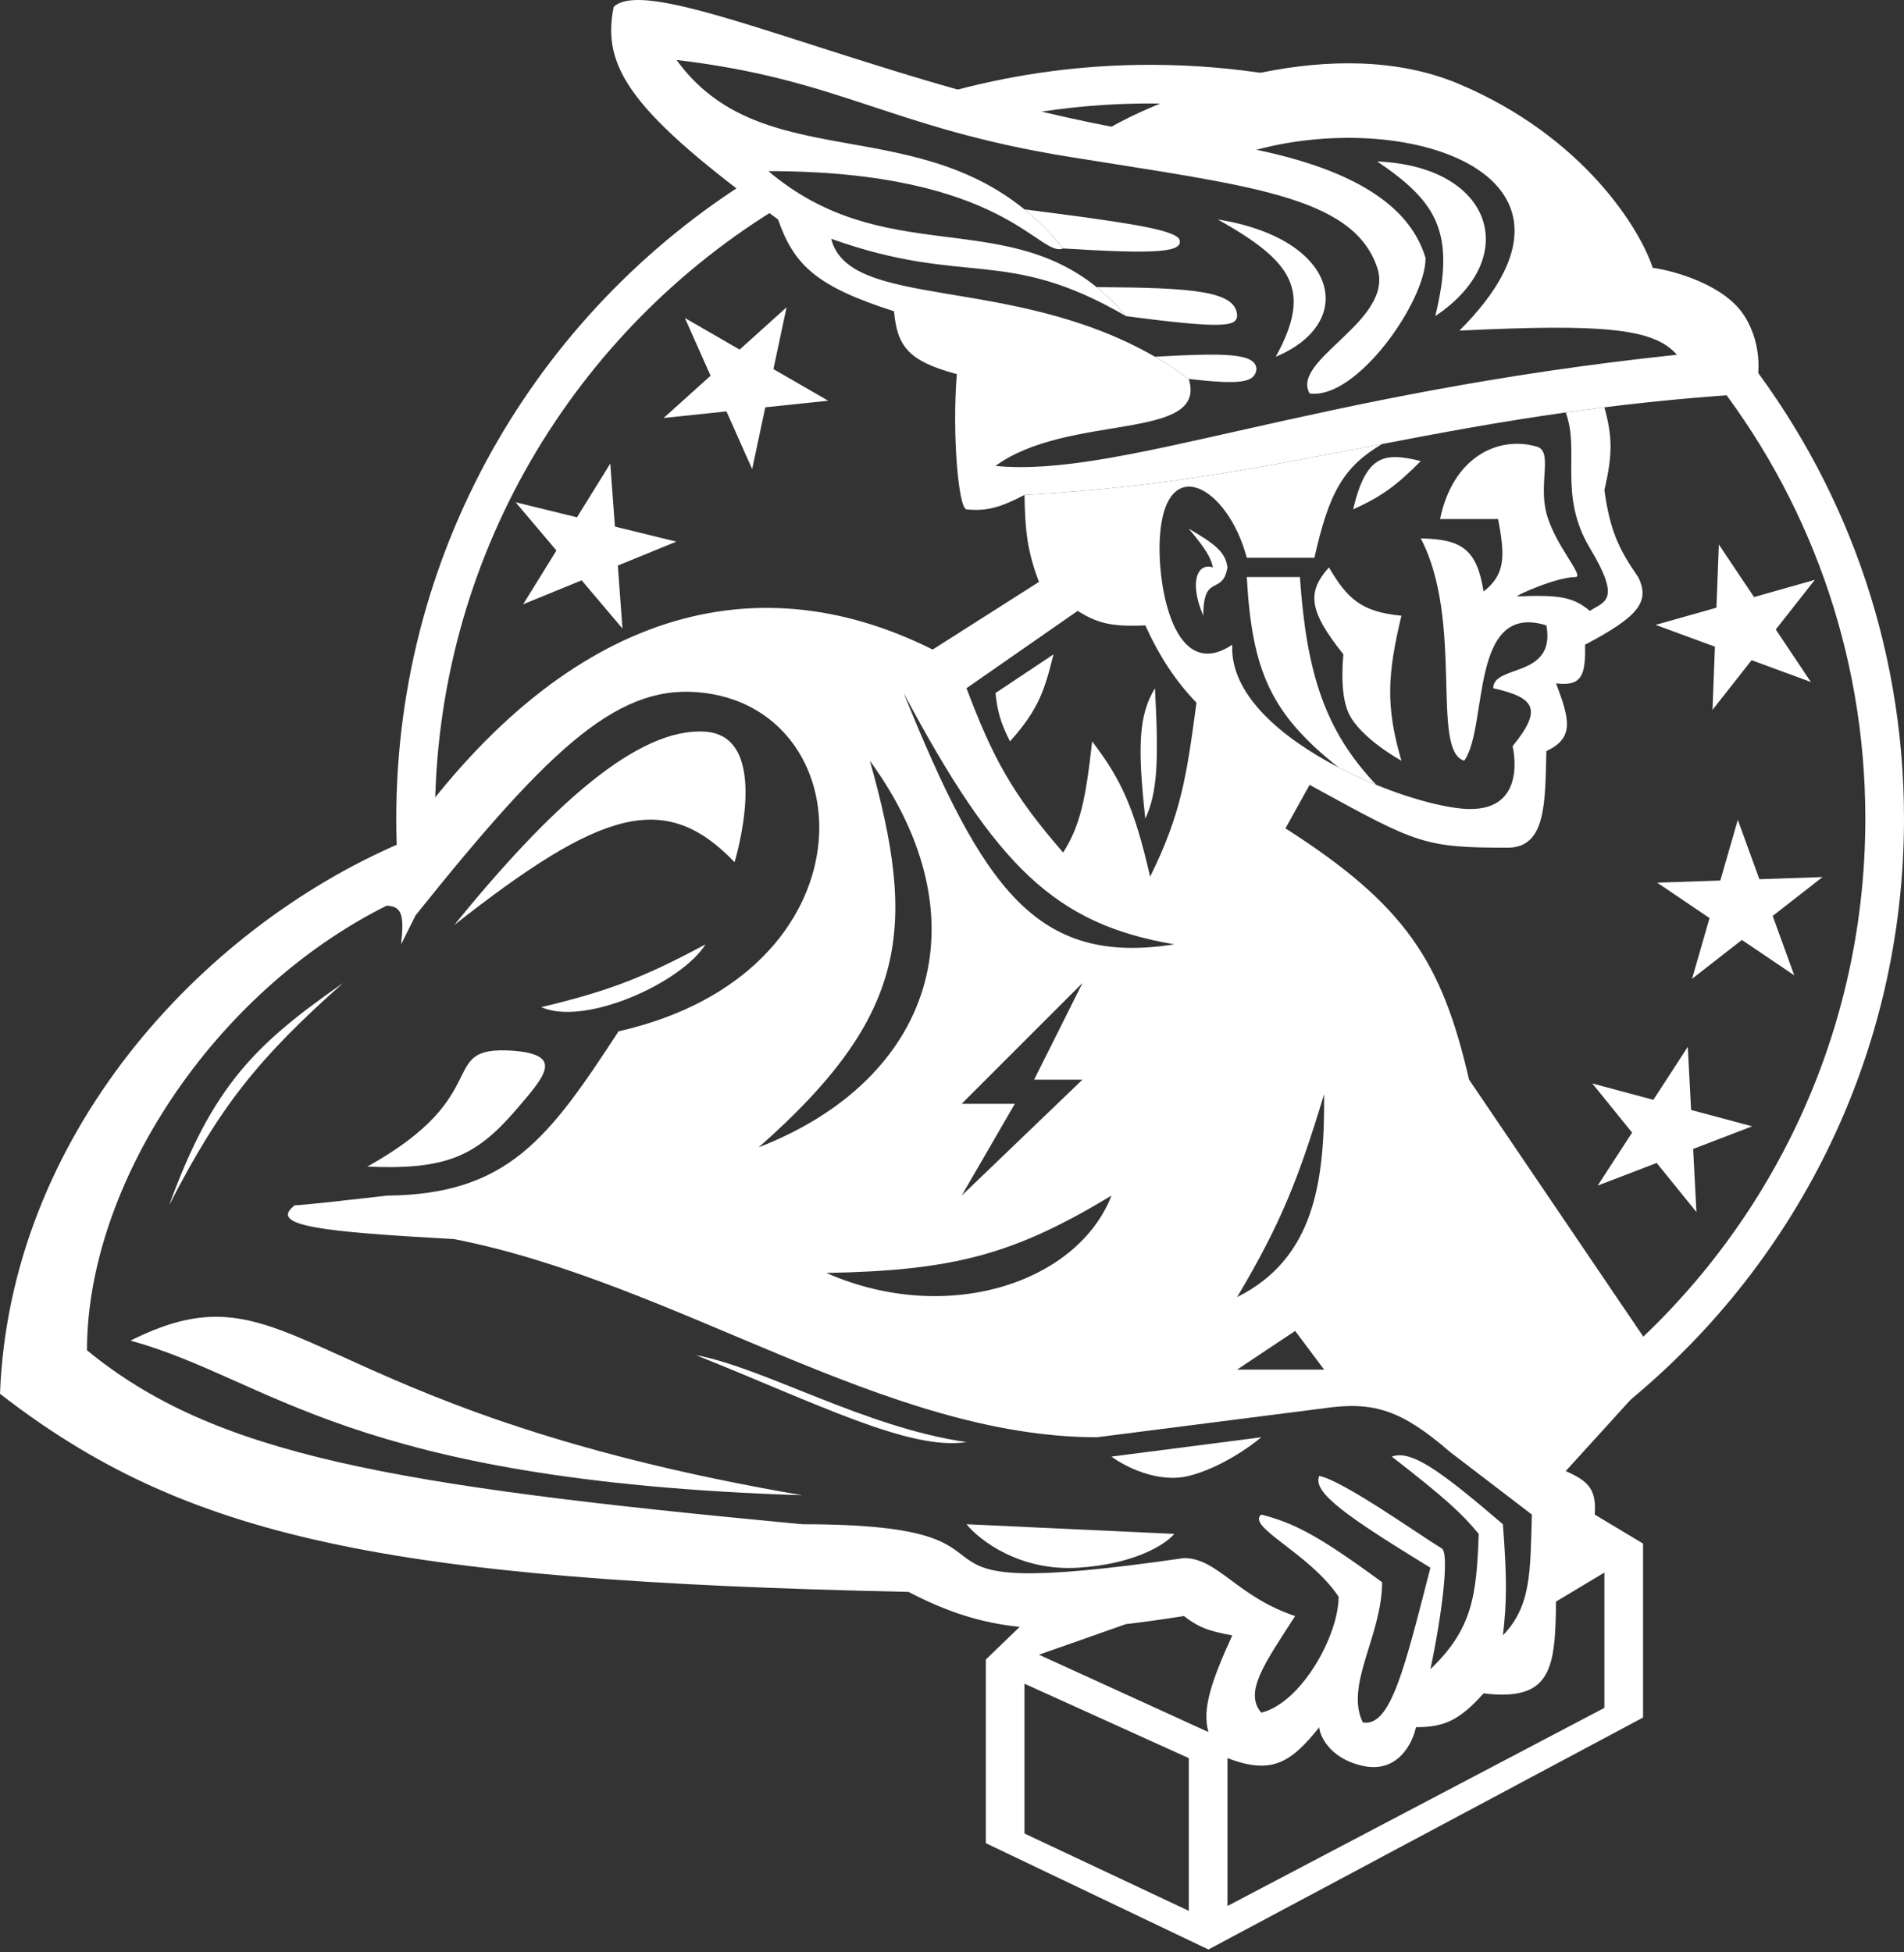
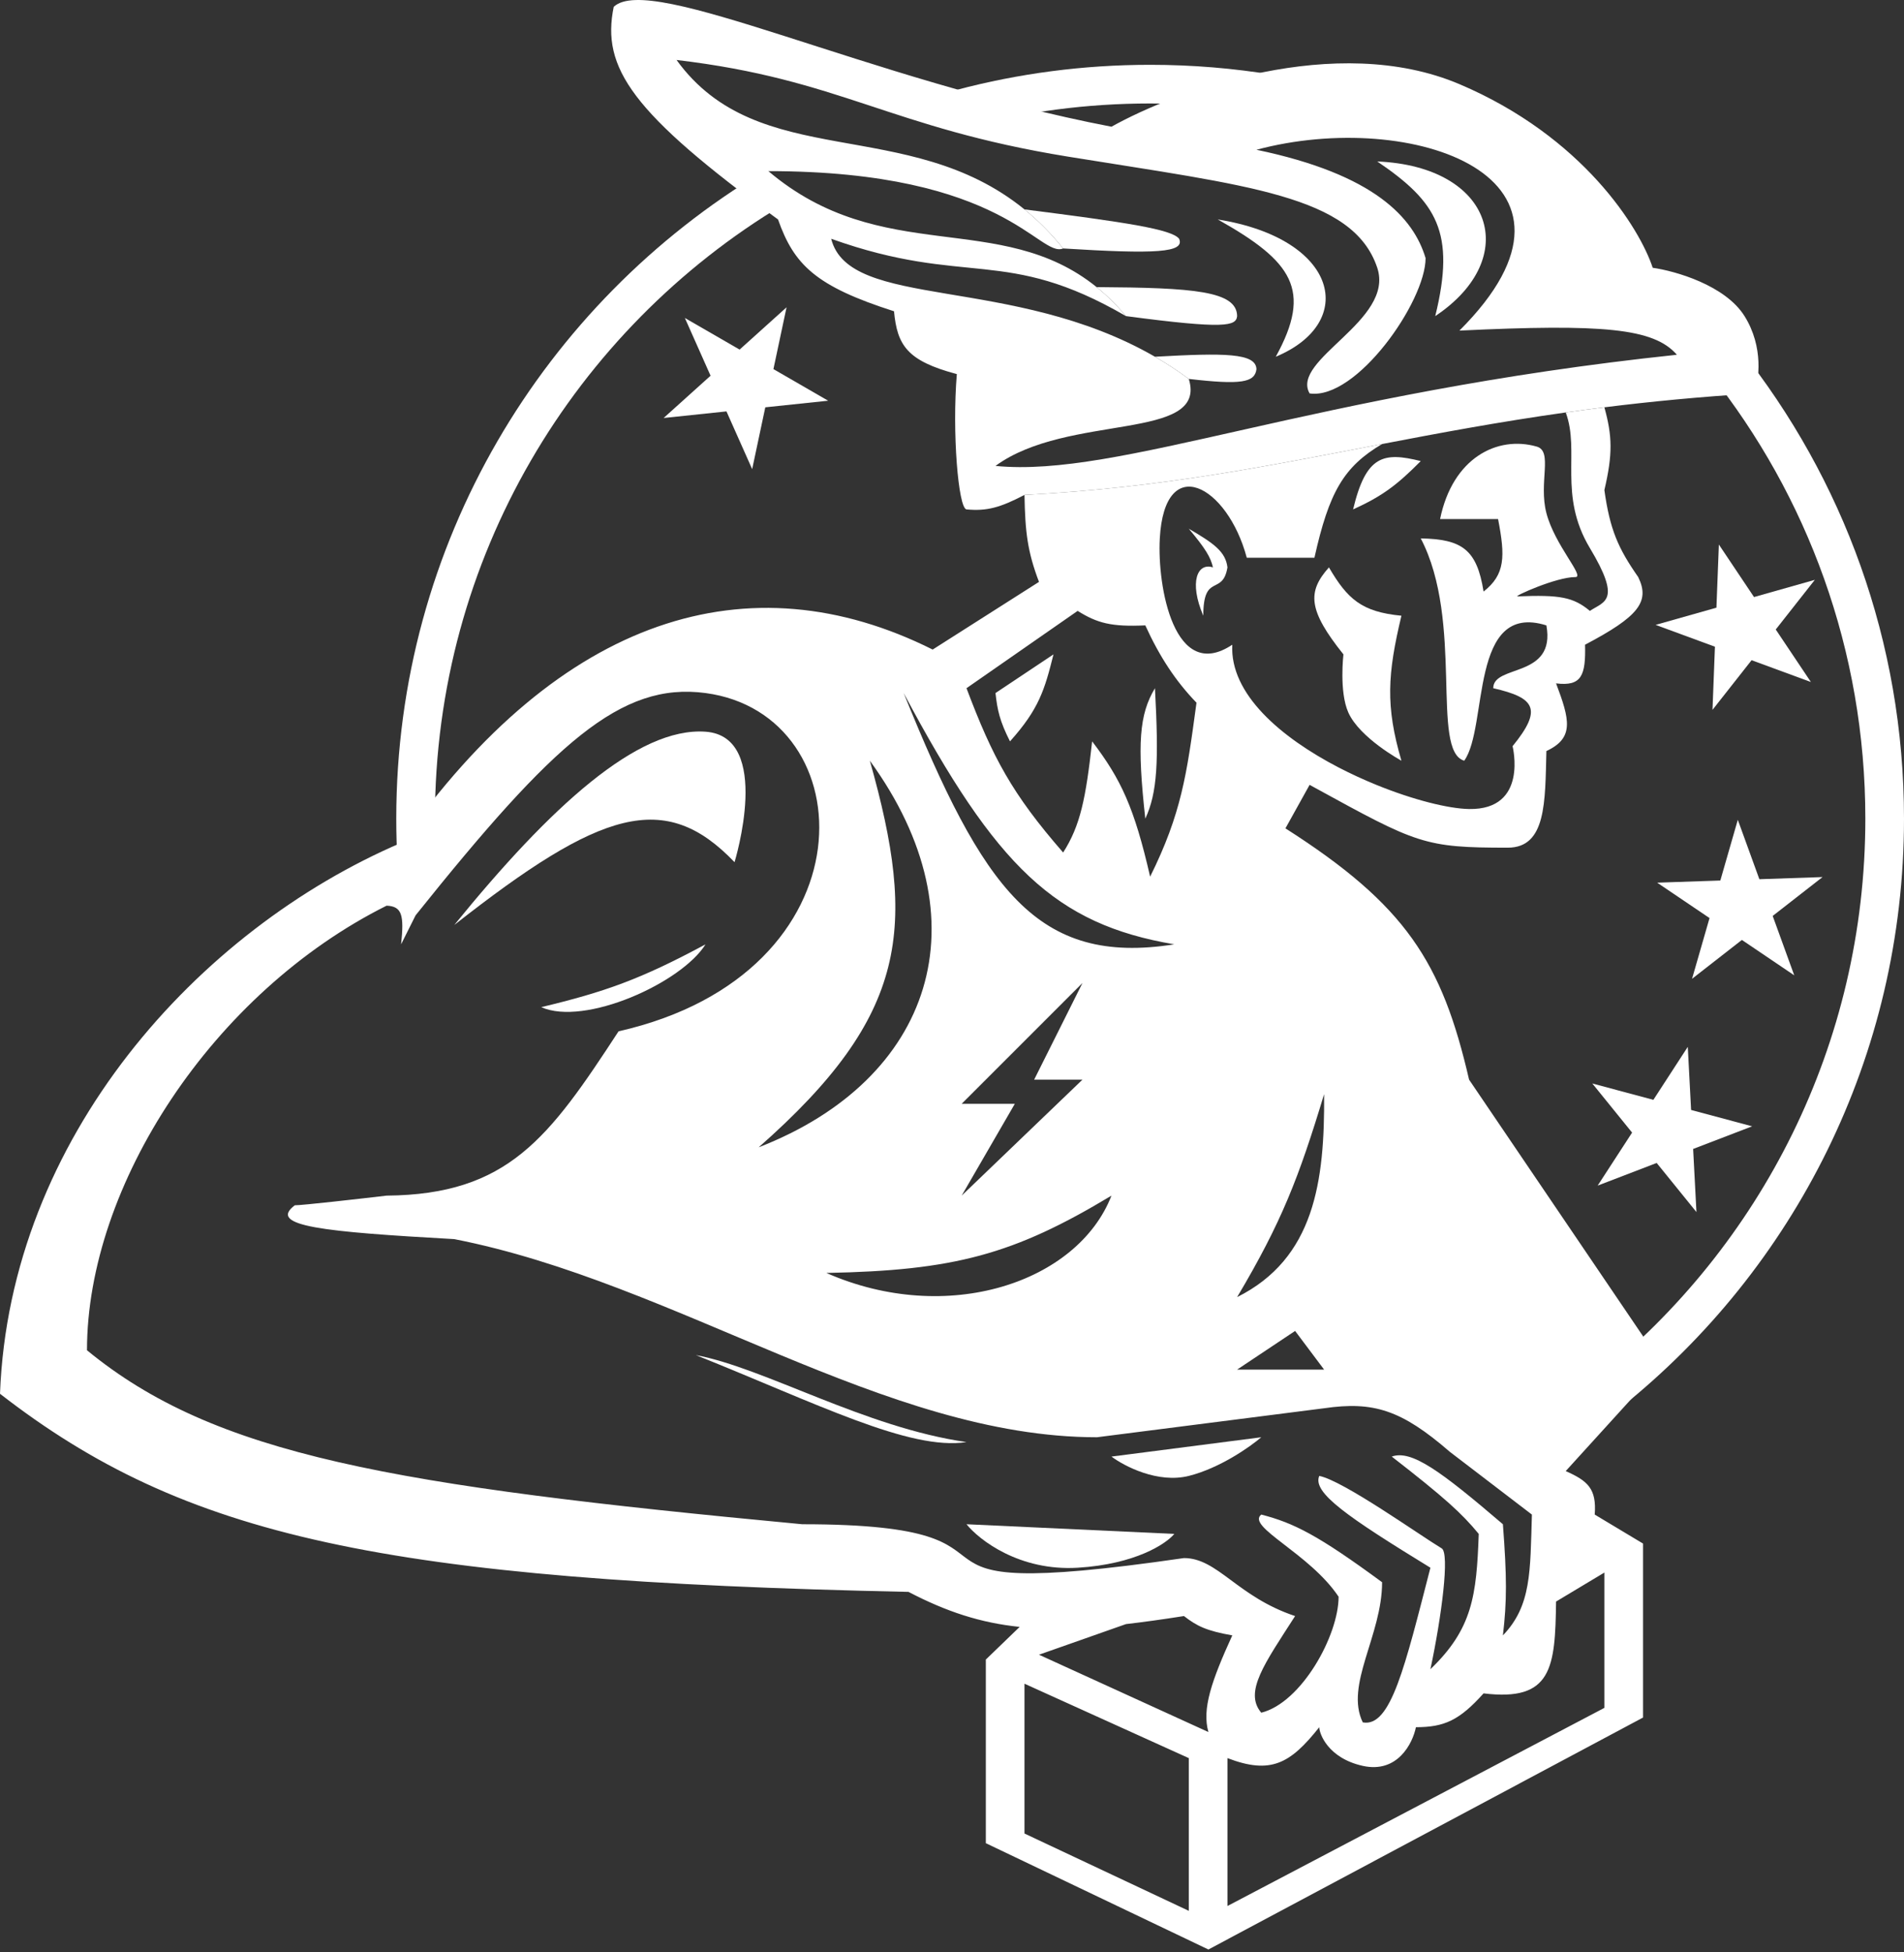
<svg xmlns="http://www.w3.org/2000/svg" width="197" height="202" viewBox="0 0 197 202" fill="none">
  <rect x="0" y="0" width="197" height="202" fill="#333333" stroke="none" />
-   <path d="M13.5 138.706C30.5 130.206 30.5 145.706 83 154.706C36 153.206 28 142.706 13.5 138.706Z" fill="white" />
-   <path d="M35.5 101.706C26.509 107.981 22.02 112.26 17.5 124.706C22.748 114.469 26.726 109.494 35.5 101.706Z" fill="white" />
-   <path d="M38 120.706C51.5 113.206 45 108.206 53 108.706C58.296 109.11 56.525 111.177 53.561 114.634L53.5 114.706C49.276 119.634 46.231 121.059 38 120.706Z" fill="white" />
  <path d="M56 104.206C62.557 102.632 66.269 101.331 73 97.706C70.5 101.706 60.5 106.206 56 104.206Z" fill="white" />
  <path d="M47 95.706C56.986 83.419 66 75.206 73 75.706C80 76.206 76 89.206 76 89.206C68.796 81.671 62.146 83.803 47 95.706Z" fill="white" />
  <path d="M109 67.706C108.096 71.32 107.527 73.338 104.5 76.706C103.444 74.62 103.195 73.485 103 71.706L109 67.706Z" fill="white" />
  <path d="M119.5 71.206C117.868 73.919 117.646 76.96 118.5 84.706C119.751 81.996 119.905 78.826 119.5 71.206Z" fill="white" />
  <path d="M100 157.706L121.5 158.706C120.667 159.721 117.5 161.842 111.5 162.206C105.5 162.569 101.333 159.357 100 157.706Z" fill="white" />
  <path d="M115 150.706L130.5 148.706C129.333 149.706 126.2 151.906 123 152.706C119.8 153.506 116.333 151.706 115 150.706Z" fill="white" />
-   <path d="M134.5 59.706H129C129.544 69.442 131.485 73.845 138.5 79.406C139.789 80.075 141.107 80.678 142.402 81.206C137.092 75.621 135.174 69.647 134.5 59.706Z" fill="white" />
  <path d="M137.5 58.706C135.254 61.226 135.328 63.12 139 67.706C139 67.706 138.548 71.556 139.5 73.706C140.675 76.36 145 78.706 145 78.706C143.342 73.052 143.559 69.74 145 63.706C140.893 63.311 139.424 61.994 137.5 58.706Z" fill="white" />
  <path d="M140 52.706C141.336 47.097 143.145 46.744 147 47.706C144.519 50.211 142.994 51.345 140 52.706Z" fill="white" />
  <path d="M100 52.706C102.096 52.902 103.474 52.525 106 51.206C120.105 50.475 131.132 48.221 143 45.941C148.957 44.796 155.125 43.645 162 42.675C163.307 42.491 164.639 42.313 166 42.143C170.764 41.549 175.882 41.051 181.5 40.706C182 39.372 182.5 35.906 180.5 32.706C178.5 29.506 173.333 28.039 171 27.706C169.667 23.636 163.8 14.138 151 8.706C138.2 3.274 121.667 9.379 115 13.111C117.148 13.525 119.317 13.894 121.5 14.206C124.701 14.543 127.52 14.979 130 15.496C146 11.206 166.969 18.278 151 34.206C165.818 33.499 171.118 33.947 173.5 36.706C135.5 40.706 115.774 49.473 103 48.206C110.5 42.706 125 45.706 123 39.206C121.852 38.354 120.683 37.593 119.5 36.91C104.708 28.375 87.852 32.113 86 24.706C100 29.706 104 25.447 116.5 32.706C115.514 31.532 114.501 30.543 113.465 29.706C103.468 21.63 91.279 27.672 79.5 17.706C104 17.706 107.5 26.706 110 25.706C108.72 24.118 107.381 22.788 106 21.666C93.893 11.829 78.483 17.928 70 6.206C87 8.206 92 13.206 110.5 16.206C129 19.206 140 20.206 142.5 27.706C144.323 33.176 133.5 37.206 135.5 40.706C140.34 41.412 147.5 31.206 147.5 26.706C146.253 22.548 142.24 18.045 130 15.496C127.52 14.979 124.701 14.543 121.5 14.206C119.317 13.894 117.148 13.525 115 13.111C89.599 8.221 67.307 -2.897 63.5 0.706C62.2 7.035 65.371 11.68 80.5 22.706C82.157 27.404 84.396 29.612 92.5 32.206C92.834 35.73 93.848 37.336 99 38.706C98.5 44.706 99.149 52.592 100 52.706Z" fill="white" />
  <path d="M126 22.706C138.5 24.706 140.5 33.365 132 36.91C135.801 29.996 133.737 27.054 126 22.706Z" fill="white" />
  <path d="M142.5 16.706C154.5 17.206 157.5 26.706 148.5 32.706C150.638 24.012 148.647 20.878 142.5 16.706Z" fill="white" />
  <path d="M113.465 29.706C114.501 30.543 115.514 31.532 116.5 32.706C126.794 34.072 127.888 33.737 128 32.706C127.968 30.102 123.518 29.768 113.465 29.706Z" fill="white" />
  <path d="M119.5 36.91C120.683 37.593 121.852 38.354 123 39.206C128.431 39.837 129.823 39.574 130 38.206C129.959 36.512 126.697 36.51 119.5 36.91Z" fill="white" />
  <path d="M106 21.666C107.381 22.788 108.72 24.118 110 25.706C119.634 26.305 122.609 26.138 122 24.706C121.231 23.723 116.596 23.015 106 21.666Z" fill="white" />
  <path d="M123 54.706C124.72 56.75 125.264 57.657 125.5 58.706C123.899 58.178 123 60.206 124.5 63.706C124.5 59.206 126.5 61.706 127 58.706C126.809 57.084 125.598 56.22 123 54.706Z" fill="white" />
  <path d="M72 140.206C84.5 145.206 94.118 150.119 100 149.206C89.5 147.706 79.096 141.528 72 140.206Z" fill="white" />
  <path fill-rule="evenodd" clip-rule="evenodd" d="M41.5 87.207C20.5 96.207 1 117.707 0 144.207C19.105 159.034 39.631 163.543 94 164.706C97.938 166.761 101.458 167.911 105.5 168.328C108.688 168.658 112.2 168.532 116.5 168.038C118.343 167.826 120.331 167.546 122.5 167.206C123.852 168.258 124.854 168.737 127.5 169.206C125.363 173.889 124.347 176.807 125.029 179.206C125.28 180.089 125.76 180.901 126.5 181.706C126.67 181.776 126.837 181.842 127 181.904C131.491 183.621 133.503 182.479 136.5 178.706C136.5 179.372 137.4 181.906 141 182.706C144.6 183.506 146.167 180.372 146.5 178.706C149.431 178.7 150.985 178.01 153.5 175.206C160.59 176.077 160.911 172.544 161 165.706L166 162.706V176.706L127 197.206V181.904C126.837 181.842 126.67 181.776 126.5 181.706C125.76 180.901 125.28 180.089 125.029 179.206L107.5 171.206L116.5 168.038C112.2 168.532 108.688 168.658 105.5 168.328L102 171.706V190.706L125.029 201.706L170 177.706V159.706L165 156.706C165.205 154.032 164.284 153.221 162 152.206L172 141.206L152 111.706C149.192 99.549 145.47 93.666 133 85.706L135.5 81.206C130.193 78.054 126.559 75.572 123.797 72.706L123.766 72.931C122.795 80.093 122.242 84.176 119 90.706C117.363 83.57 115.992 80.626 113 76.706C112.344 82.625 111.781 85.416 110 88.206C104.711 82.141 102.694 78.348 100 71.206L111.5 63.206C113.52 64.47 114.981 64.869 118.5 64.706C119.986 67.954 121.621 70.449 123.797 72.706C126.559 75.572 130.193 78.054 135.5 81.206L135.975 81.466C146.644 87.316 147.355 87.706 156 87.706C160 87.706 159.862 82.969 160 77.706C162.915 76.358 162.407 74.43 161 70.706C163.656 71.037 164.078 69.871 164 66.706C169.521 63.797 170.75 62.263 169.5 59.706C167.415 56.718 166.571 54.793 166 50.706C166.872 46.979 166.824 45.125 166 42.143C164.639 42.313 163.307 42.491 162 42.675C163.5 46.706 161.2 51.206 164.5 56.706C167.8 62.206 166 62.206 164.5 63.206C162.785 61.787 161.423 61.525 157 61.706C156.6 61.706 161 59.706 163 59.706C164.025 59.706 160.868 56.422 160 53.086C159.175 49.913 160.706 46.693 159 46.206C154.907 45.036 150.288 47.391 149 53.706H155C155.75 57.572 155.747 59.442 153.5 61.206C152.804 56.822 151.246 55.788 147 55.706C151.497 64.294 148 77.706 151.5 78.706C154 75.206 152 62.206 160 64.706C161 70.206 154.5 68.706 154.5 71.206C158.821 72.19 159.641 73.356 156.5 77.206C156.5 77.206 158.168 83.808 152 83.706C149.871 83.67 146.233 82.766 142.402 81.206C141.107 80.678 139.789 80.075 138.5 79.406C132.559 76.32 127.231 71.817 127.5 66.706C121.5 70.706 119.723 60.688 120 55.706C120.5 46.706 127 50.206 129 57.706H136C137.515 50.904 139.028 48.293 143 45.941C131.132 48.221 120.105 50.475 106 51.206C106.068 55.045 106.31 57.069 107.5 60.206L96.5 67.207C77.5 57.705 58 63.706 41.5 87.207ZM106 189.706V174.206L123 181.904V197.706L106 189.706ZM137 113.206C137.071 122.244 136 130.206 128 134.206C132.603 126.467 134.401 121.804 137 113.206ZM73 71.706C64.249 70.537 57.316 76.822 43 94.706L41.5 97.706C41.824 94.675 41.594 93.774 40 93.706C22 102.706 9.003 122.639 9 139.706C22.227 150.572 40.5 153.706 83 157.706C110.5 157.706 88 166.206 122.5 161.206C126 161.206 128 165.206 134 167.206C130.867 172.087 128.676 175.064 130.5 177.206C134.671 176.161 138.5 169.206 138.5 165.206C135.5 160.706 128.909 157.958 130.5 156.706C133.875 157.576 136.383 158.841 143 163.706C143 169.206 139.123 174.332 141 178.206C143.897 178.755 145.363 172.429 148 162.206C139.457 156.963 135.755 154.439 136.5 152.706C139 153.206 146.835 158.797 149.171 160.206C150 160.706 149.171 167.206 148 172.706C152.353 168.527 152.771 165.098 153 158.706C151.258 156.587 149.474 154.957 144 150.706C146.045 149.98 149.047 152.185 155.5 157.706C155.915 163.168 155.917 165.688 155.5 169.206C158.463 166.129 158.319 162.584 158.5 156.706L150 150.206C144.994 145.867 142.105 144.967 137 145.706L113.5 148.706C91.5 148.706 70 132.706 47 128.206C33.467 127.448 27.644 126.87 30.5 124.706C31.3 124.706 37.167 124.039 40 123.706C52.566 123.593 56.786 117.759 64 106.706C90.5 100.706 89.5 73.908 73 71.706ZM78.5 118.706C96.5 111.706 102 95.206 90 78.706C94.865 95.955 94.049 105.014 78.5 118.706ZM99.5 114.206L112 101.706L107 111.706H112L99.5 123.706L105 114.206H99.5ZM85.5 131.706C98 137.206 111.5 132.706 115 123.706C104.891 129.801 98.719 131.459 85.5 131.706ZM93.5 71.706C101.733 92.048 107.279 99.947 121.5 97.706C109.215 95.62 103.086 89.716 93.5 71.706ZM134 137.706L128 141.706H137L134 137.706Z" fill="white" />
  <path d="M166.5 144.037C183.875 130.108 195 108.706 195 84.706C195 66.83 188.829 50.396 178.5 37.417M43.131 89.206C43.044 87.717 43 86.216 43 84.706C43 56.99 57.836 32.739 80 19.462M99.5 11.23C105.723 9.583 112.259 8.706 119 8.706C123.258 8.706 127.433 9.056 131.5 9.729" stroke="white" stroke-width="4" />
-   <path d="M63.142 47.964L63.625 54.485L69.976 56.041L63.923 58.515L64.406 65.036L60.182 60.044L54.13 62.519L57.572 56.959L53.348 51.967L59.7 53.523L63.142 47.964Z" fill="white" />
  <path d="M81.383 31.794L80.024 38.19L85.686 41.46L79.183 42.143L77.824 48.539L75.164 42.566L68.661 43.249L73.52 38.874L70.861 32.9L76.524 36.17L81.383 31.794Z" fill="white" />
  <path d="M177.845 56.34L181.482 61.774L187.774 59.994L183.73 65.132L187.367 70.566L181.23 68.308L177.186 73.446L177.438 66.912L171.301 64.654L177.593 62.874L177.845 56.34Z" fill="white" />
  <path d="M179.805 84.821L182.035 90.968L188.571 90.746L183.414 94.767L185.644 100.913L180.227 97.251L175.07 101.272L176.879 94.988L171.461 91.326L177.996 91.104L179.805 84.821Z" fill="white" />
  <path d="M174.629 108.312L174.971 114.842L181.287 116.534L175.183 118.877L175.525 125.407L171.41 120.326L165.305 122.669L168.867 117.185L164.751 112.103L171.068 113.796L174.629 108.312Z" fill="white" />
</svg>